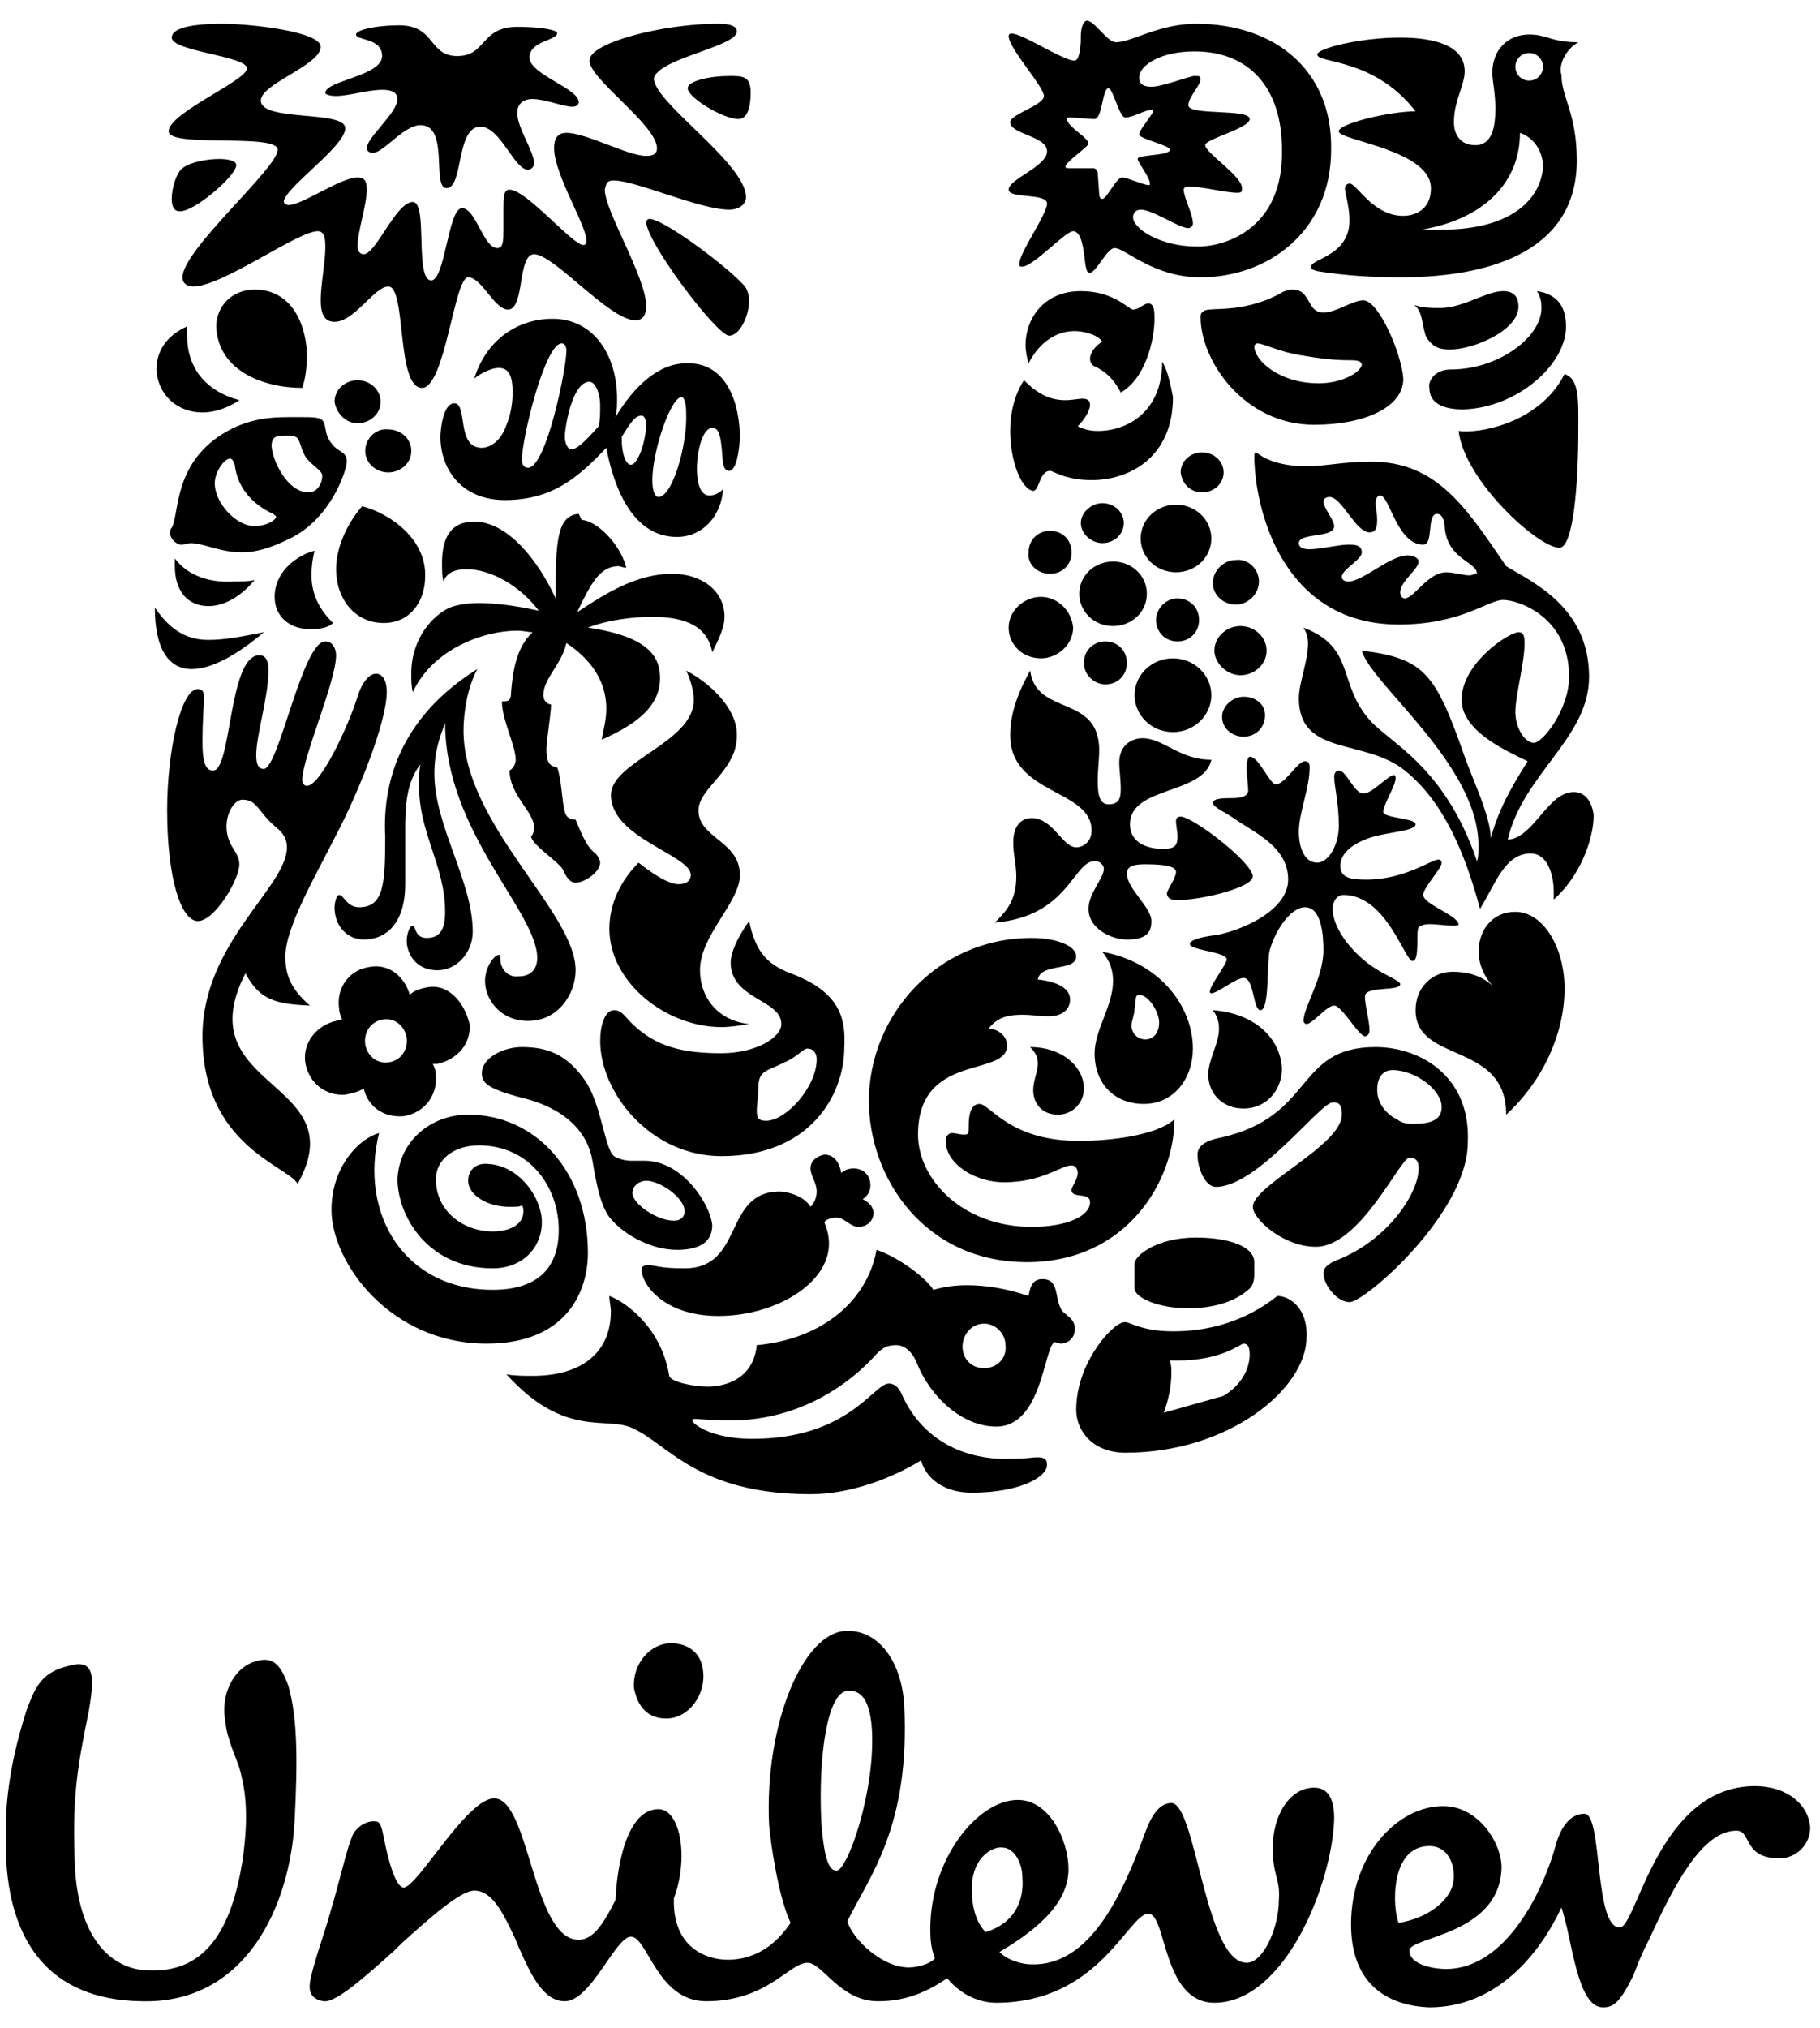
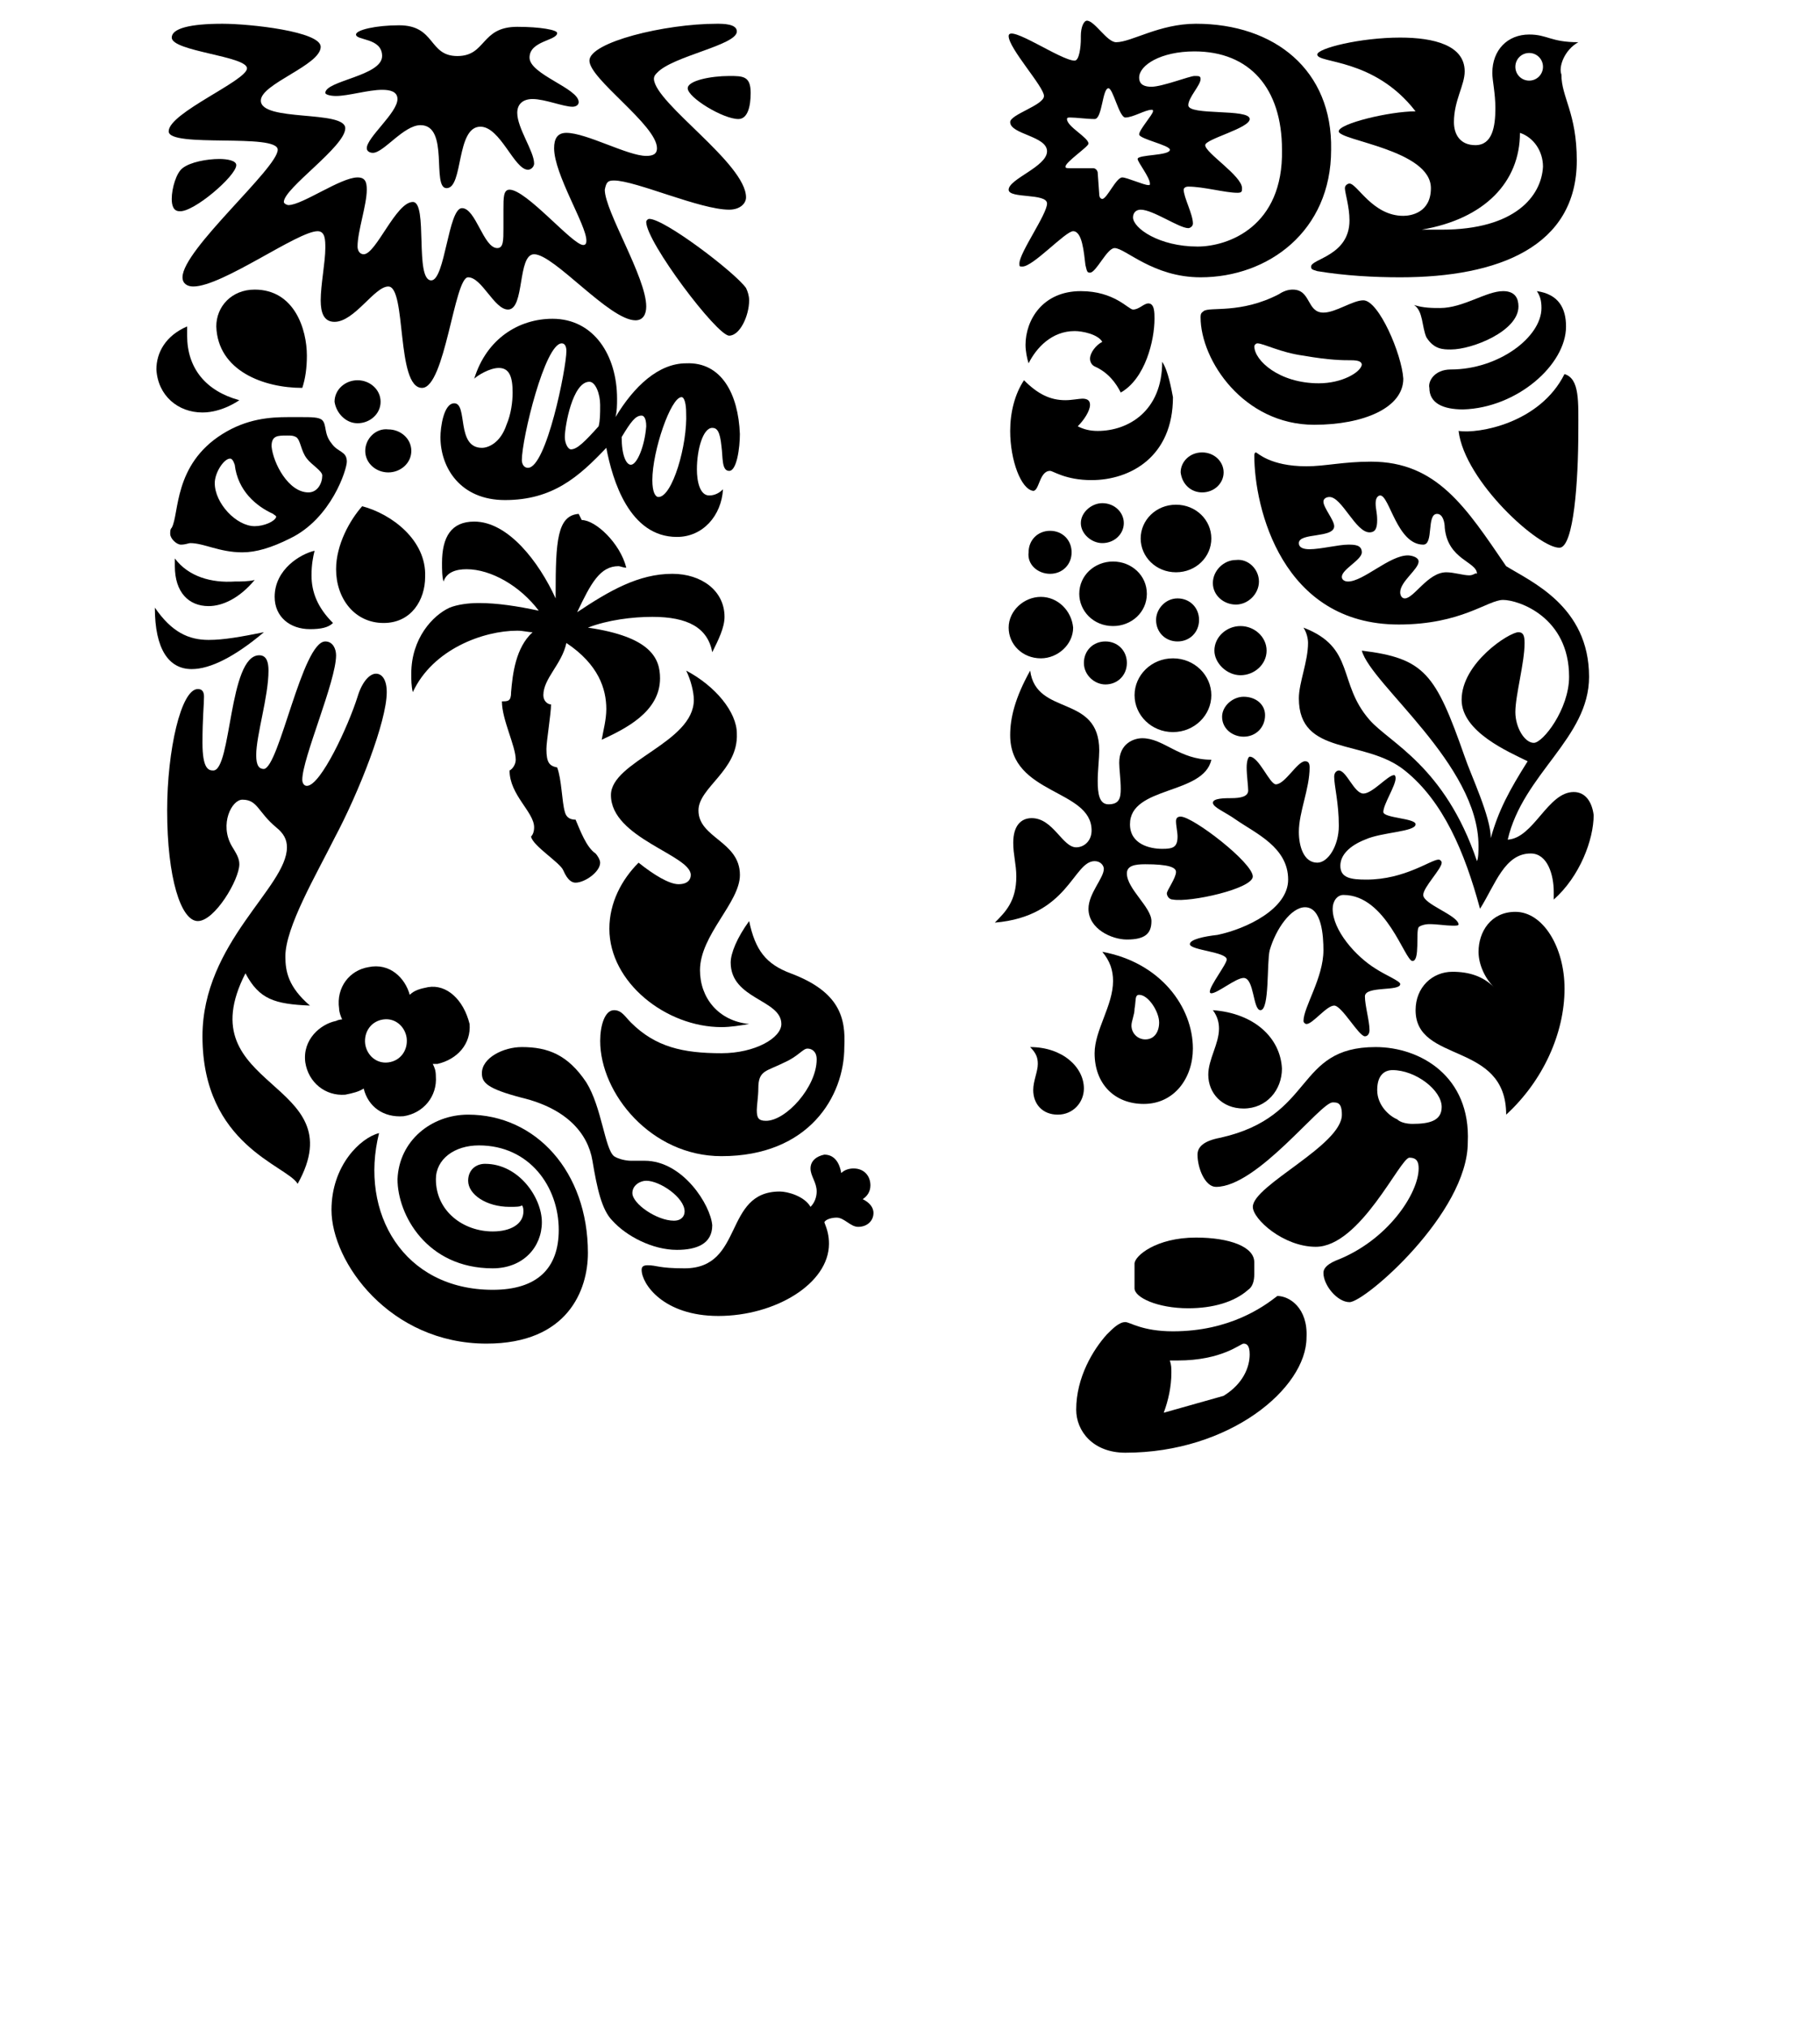
<svg xmlns="http://www.w3.org/2000/svg" width="44" height="49" viewBox="0 0 44 49" fill="none">
  <g clip-path="url(#clip0_175_23039)">
-     <path fill-rule="evenodd" clip-rule="evenodd" d="M42.426 43.154C43.206 43.154 43.725 43.6 43.763 44.157C43.763 44.565 43.428 44.899 43.02 44.899C42.129 44.899 42.352 44.231 41.981 44.231C41.164 44.231 40.496 45.493 39.865 46.867L39.753 47.089L39.605 47.423L39.493 47.72C39.159 48.389 39.011 48.5 38.751 48.5C38.12 48.5 38.008 46.829 37.749 46.087C37.229 47.201 36.19 48.5 34.556 48.5C33.591 48.463 32.663 47.98 32.663 46.495C32.663 44.825 33.776 43.637 34.89 43.637C35.744 43.637 36.301 44.528 36.301 45.122C36.264 46.755 34.074 46.792 34.074 47.126C34.074 47.461 34.63 47.572 34.964 47.572C36.375 47.572 37.303 45.753 37.637 44.491C37.712 44.268 37.897 43.822 38.306 43.822C38.751 43.822 38.528 46.57 39.159 46.57C39.568 46.57 40.087 43.154 42.426 43.154ZM20.449 39.405C21.192 39.368 21.786 40.073 21.86 41.187C22.009 44.157 21.006 45.344 20.486 46.421C20.598 46.829 21.303 47.535 21.971 47.535C22.231 47.535 22.528 47.423 22.602 47.312C22.528 47.126 22.491 46.941 22.491 46.607C22.491 44.899 23.642 43.488 24.607 43.488C25.387 43.488 25.832 44.491 25.832 45.159C25.832 45.938 25.164 46.57 24.162 47.163C24.347 47.349 24.681 47.461 24.941 47.461C26.352 47.498 27.131 45.79 27.688 44.268C27.8 43.971 27.985 43.563 28.319 43.563C28.913 43.563 29.136 47.423 30.139 47.423C30.547 47.423 30.918 46.57 30.918 45.901C30.955 45.382 30.77 45.344 30.77 44.639C30.77 43.86 31.178 43.191 31.772 43.191C32.143 43.191 32.255 43.526 32.255 43.934C32.217 45.493 31.067 48.389 29.359 48.389C28.097 48.389 28.208 46.236 27.763 46.236C27.28 46.236 26.575 48.389 24.087 48.389C23.679 48.389 23.234 48.203 22.899 47.795C22.305 48.203 21.786 48.352 21.229 48.352C20.301 48.352 19.892 47.423 19.521 47.423C19.076 47.423 18.556 48.352 17.071 48.352C15.883 48.352 15.661 46.792 15.252 46.792C14.881 46.792 14.287 48.352 13.656 48.352C13.136 48.352 12.839 47.72 12.542 47.052L12.468 46.867C12.171 46.236 11.911 45.679 11.466 45.679C11.132 45.679 10.426 46.31 9.721 46.941L9.535 47.126C8.83 47.758 8.125 48.389 7.828 48.352C7.568 48.314 7.456 48.166 7.493 47.906C7.531 47.572 7.865 46.644 7.976 46.236C8.199 45.493 8.384 44.676 8.496 44.416C8.57 44.157 8.867 43.971 9.09 44.008C9.201 44.008 9.238 44.194 9.275 44.379C9.387 44.973 9.572 45.604 9.758 45.604C10.092 45.604 11.28 43.451 11.948 43.451C12.802 43.451 12.876 46.867 13.99 46.867C14.361 46.867 14.621 46.421 14.881 45.901C14.918 45.01 15.178 43.711 15.92 43.711C16.44 43.711 16.663 44.862 16.292 45.864C16.255 47.052 17.071 47.349 17.591 47.349C17.962 47.349 18.593 47.238 19.113 46.458C18.816 45.827 18.63 44.528 18.593 44.082C18.482 41.669 19.41 39.442 20.449 39.405ZM6.157 40.147C6.603 39.999 6.788 40.221 6.974 40.741C7.196 41.521 7.196 42.56 7.122 44.008C7.011 46.013 5.971 48.426 3.41 48.352C1.183 48.314 0.217 46.904 0.143 44.788C0.106 43.785 0.18 42.783 0.626 41.372C0.886 40.63 1.071 40.37 1.777 40.221C2.333 40.11 2.259 40.667 2.148 41.335C1.851 42.783 1.739 43.488 1.814 45.159C1.925 46.904 2.742 47.609 3.633 47.609C5.006 47.646 5.6 46.57 5.86 44.973C6.046 43.711 5.897 43.117 5.786 42.709C5.712 42.486 5.489 42.003 5.452 41.632C5.303 40.816 5.749 40.259 6.157 40.147ZM24.236 44.639C24.013 44.602 23.493 44.862 23.493 45.642C23.493 46.273 23.716 46.57 23.828 46.681C24.57 46.458 24.756 45.864 24.718 45.382C24.718 44.973 24.496 44.639 24.236 44.639ZM34.556 44.602C33.591 44.602 33.665 46.124 33.814 46.458C34.519 46.347 35.002 45.938 35.113 45.567C35.224 45.196 35.076 44.602 34.556 44.602ZM20.486 40.853C20.004 40.89 19.781 42.412 19.855 44.008C19.93 45.047 20.078 45.196 20.227 45.196C20.486 45.196 21.155 43.303 21.081 41.818C21.043 41.15 20.858 40.816 20.486 40.853ZM16.217 39.702C16.663 39.702 16.96 39.962 16.997 40.37C17.071 40.927 16.663 41.521 16.106 41.521C15.623 41.521 15.401 41.187 15.326 40.778C15.289 40.184 15.735 39.702 16.217 39.702Z" fill="#1F36C7" style="fill:#1F36C7;fill:color(display-p3 0.122 0.212 0.78);fill-opacity:1;" />
-     <path fill-rule="evenodd" clip-rule="evenodd" d="M25.645 31.609C25.497 31.349 25.608 30.904 25.2 30.904C24.94 30.904 24.903 31.126 24.866 31.312C24.309 31.126 23.826 31.052 23.381 31.052C23.084 31.052 22.824 31.089 22.564 31.164C22.416 30.904 21.748 30.384 21.191 30.198C20.968 31.423 19.892 32.352 18.295 32.5C18.221 33.28 17.59 33.502 17.107 33.502C16.773 33.502 16.216 33.391 16.179 33.242C15.994 32.092 15.14 31.46 14.731 31.312C14.731 31.423 14.768 31.572 14.768 31.683C14.768 32.648 14.1 33.242 12.875 33.242C12.69 33.242 12.43 33.242 12.244 33.205C13.655 34.764 14.657 34.208 15.288 34.505C16.142 34.876 16.847 36.101 19.595 36.101C20.597 36.101 21.599 35.693 22.267 35.284C22.379 35.693 22.787 36.064 23.492 36.064C24.643 36.064 25.311 35.693 25.311 35.396C25.311 35.321 25.311 35.21 25.089 35.21C24.903 35.21 24.903 35.247 24.272 35.247C23.529 35.247 22.342 34.95 21.785 33.651C21.673 33.428 21.525 33.428 21.488 33.428C21.116 33.428 20.523 34.764 18.184 34.764C17.181 34.764 16.736 34.393 16.736 34.319C16.736 34.319 16.736 34.282 16.773 34.282C16.884 34.282 17.219 34.319 17.664 34.319C19.149 34.319 20.337 33.614 21.079 32.834C21.339 32.537 21.451 32.5 21.673 32.5C21.859 32.5 22.045 32.648 22.156 32.908C22.49 33.762 23.27 34.468 24.086 34.468C25.2 34.468 25.237 32.537 25.497 32.426C25.534 32.426 25.608 32.463 25.645 32.463C25.794 32.463 25.98 32.352 25.98 32.129C26.017 31.832 25.683 31.758 25.645 31.609ZM23.789 33.057C23.492 33.057 23.27 32.834 23.27 32.537C23.27 32.24 23.492 31.98 23.789 31.98C24.086 31.98 24.309 32.24 24.309 32.5C24.346 32.834 24.086 33.057 23.789 33.057Z" fill="#1F36C7" style="fill:#1F36C7;fill:color(display-p3 0.122 0.212 0.78);fill-opacity:1;" />
    <path fill-rule="evenodd" clip-rule="evenodd" d="M19.929 27.897C20.189 27.897 20.301 28.119 20.338 28.342C20.412 28.268 20.523 28.231 20.635 28.231C20.895 28.231 21.043 28.416 21.043 28.639C21.043 28.788 20.969 28.899 20.857 28.973C21.006 29.047 21.117 29.159 21.117 29.307C21.117 29.493 20.969 29.642 20.746 29.642C20.56 29.642 20.412 29.419 20.226 29.419C20.115 29.419 19.966 29.456 19.929 29.53C20.004 29.716 20.041 29.864 20.041 30.05C20.041 31.015 18.741 31.795 17.368 31.795C16.031 31.795 15.512 31.015 15.512 30.681C15.512 30.607 15.549 30.57 15.66 30.57C15.883 30.57 15.92 30.644 16.551 30.644C17.999 30.644 17.479 28.788 18.853 28.788C19.038 28.788 19.447 28.899 19.595 29.159C19.707 29.047 19.744 28.899 19.744 28.788C19.744 28.565 19.595 28.416 19.595 28.231C19.595 28.045 19.744 27.934 19.929 27.897Z" fill="#1F36C7" style="fill:#1F36C7;fill:color(display-p3 0.122 0.212 0.78);fill-opacity:1;" />
    <path fill-rule="evenodd" clip-rule="evenodd" d="M11.318 26.931C12.951 26.931 14.213 28.305 14.213 30.273C14.213 31.163 13.731 32.463 11.763 32.463C9.424 32.463 8.014 30.495 8.014 29.233C8.014 28.157 8.719 27.488 9.164 27.377C8.682 29.307 9.758 31.163 11.912 31.163C12.988 31.163 13.508 30.644 13.508 29.716C13.508 28.676 12.803 27.674 11.578 27.674C10.983 27.674 10.538 28.008 10.538 28.491C10.538 29.27 11.206 29.753 11.912 29.753C12.357 29.753 12.654 29.567 12.654 29.27C12.654 29.233 12.654 29.159 12.617 29.122C12.58 29.159 12.468 29.159 12.32 29.159C11.763 29.159 11.318 28.862 11.318 28.528C11.318 28.268 11.503 28.119 11.726 28.119C12.543 28.119 13.1 28.936 13.1 29.53C13.1 30.124 12.654 30.644 11.912 30.644C10.315 30.644 9.61 29.345 9.61 28.491C9.647 27.563 10.427 26.931 11.318 26.931Z" fill="#1F36C7" style="fill:#1F36C7;fill:color(display-p3 0.122 0.212 0.78);fill-opacity:1;" />
    <path fill-rule="evenodd" clip-rule="evenodd" d="M30.881 31.312C30.547 31.572 29.73 32.166 28.356 32.166C27.614 32.166 27.317 31.943 27.206 31.943C27.057 31.943 26.909 32.092 26.76 32.24C26.426 32.611 26.018 33.279 26.018 34.059C26.018 34.579 26.426 35.099 27.206 35.099C29.73 35.099 31.586 33.539 31.586 32.314C31.623 31.609 31.178 31.312 30.881 31.312ZM29.581 33.725L28.134 34.133C28.245 33.836 28.319 33.502 28.319 33.168C28.319 33.057 28.319 32.983 28.282 32.871H28.468C29.544 32.871 29.99 32.463 30.064 32.463C30.138 32.463 30.212 32.5 30.212 32.723C30.212 33.02 30.064 33.428 29.581 33.725Z" fill="#1F36C7" style="fill:#1F36C7;fill:color(display-p3 0.122 0.212 0.78);fill-opacity:1;" />
    <path fill-rule="evenodd" clip-rule="evenodd" d="M28.727 31.609C29.321 31.609 29.841 31.46 30.175 31.163C30.286 31.089 30.323 30.941 30.323 30.792V30.495C30.323 30.124 29.729 29.901 28.913 29.901C27.948 29.901 27.428 30.347 27.428 30.532V31.126C27.428 31.349 27.985 31.609 28.727 31.609Z" fill="#1F36C7" style="fill:#1F36C7;fill:color(display-p3 0.122 0.212 0.78);fill-opacity:1;" />
    <path fill-rule="evenodd" clip-rule="evenodd" d="M33.257 25.298C31.29 25.298 31.81 26.969 29.508 27.488C29.1 27.563 28.951 27.711 28.951 27.897C28.951 28.231 29.137 28.676 29.397 28.676C30.399 28.676 31.921 26.635 32.218 26.635C32.329 26.635 32.441 26.635 32.441 26.932C32.441 27.674 30.288 28.639 30.288 29.159C30.288 29.456 31.03 30.124 31.81 30.124C32.886 30.124 33.851 27.971 34.074 27.971C34.26 27.971 34.297 28.082 34.297 28.231C34.297 28.825 33.554 29.976 32.292 30.458C32.032 30.57 31.995 30.681 31.995 30.755C31.995 31.052 32.329 31.461 32.626 31.461C32.998 31.461 35.485 29.307 35.485 27.6C35.559 26.003 34.334 25.298 33.257 25.298ZM34.148 27.154C34 27.154 33.851 27.117 33.777 27.043C33.592 26.969 33.295 26.709 33.295 26.338C33.295 25.966 33.48 25.855 33.666 25.855C34.223 25.855 34.854 26.338 34.854 26.746C34.854 27.08 34.557 27.154 34.148 27.154Z" fill="#1F36C7" style="fill:#1F36C7;fill:color(display-p3 0.122 0.212 0.78);fill-opacity:1;" />
    <path fill-rule="evenodd" clip-rule="evenodd" d="M15.585 28.045H15.251C15.14 28.045 14.954 28.008 14.843 27.934C14.62 27.748 14.546 26.746 14.175 26.152C13.729 25.484 13.247 25.298 12.616 25.298C12.17 25.298 11.65 25.558 11.65 25.929C11.65 26.152 11.762 26.3 12.616 26.523C13.692 26.783 14.212 27.377 14.323 28.045C14.435 28.713 14.546 29.233 14.806 29.493C15.14 29.864 15.771 30.198 16.365 30.198C16.848 30.198 17.219 30.05 17.219 29.604C17.182 29.122 16.514 28.045 15.585 28.045ZM16.291 29.493C15.882 29.493 15.288 29.085 15.288 28.825C15.288 28.639 15.474 28.528 15.623 28.528C15.957 28.528 16.551 28.936 16.551 29.27C16.551 29.382 16.476 29.493 16.291 29.493Z" fill="#1F36C7" style="fill:#1F36C7;fill:color(display-p3 0.122 0.212 0.78);fill-opacity:1;" />
-     <path fill-rule="evenodd" clip-rule="evenodd" d="M23.679 26.672C23.419 26.672 23.419 27.08 23.419 27.229C23.419 27.377 23.419 27.414 23.308 27.414C23.196 27.414 23.122 27.377 23.011 27.377C22.936 27.377 22.862 27.451 22.862 27.563C22.862 28.119 23.567 28.565 24.273 28.565C25.201 28.565 25.646 28.157 25.906 28.157C26.017 28.157 26.055 28.268 26.055 28.342C26.055 28.491 25.906 28.676 25.906 28.75C25.906 28.973 26.352 28.788 26.352 29.047C26.352 29.382 25.795 29.642 24.941 29.642C23.27 29.642 22.194 28.491 22.194 27.414C22.194 25.41 24.347 26.041 24.347 25.261C24.347 25.001 24.087 24.853 23.901 24.853C24.124 24.556 24.421 24.518 24.718 24.518C24.941 24.518 25.164 24.556 25.349 24.556C25.609 24.556 25.869 24.444 25.869 24.147C25.869 23.962 25.721 23.739 25.089 23.665C25.164 23.256 26.017 23.479 26.017 23.108C26.017 22.848 25.535 22.662 24.941 22.662C22.639 22.662 21.006 24.556 21.006 26.597C21.006 28.453 22.342 30.495 24.829 30.495C27.242 30.495 28.393 28.528 28.393 27.043C27.948 27.451 26.76 27.563 26.166 27.563C24.421 27.6 23.939 26.672 23.679 26.672Z" fill="#1F36C7" style="fill:#1F36C7;fill:color(display-p3 0.122 0.212 0.78);fill-opacity:1;" />
    <path fill-rule="evenodd" clip-rule="evenodd" d="M25.573 26.931C25.944 26.931 26.204 26.634 26.204 26.3C26.204 25.781 25.684 25.298 24.904 25.298C25.053 25.447 25.09 25.558 25.09 25.706C25.09 25.892 24.979 26.115 24.979 26.337C24.979 26.672 25.201 26.931 25.573 26.931ZM29.322 24.407C29.433 24.556 29.47 24.704 29.47 24.853C29.47 25.224 29.211 25.595 29.211 25.966C29.211 26.412 29.545 26.783 30.064 26.783C30.621 26.783 30.992 26.337 30.992 25.818C30.955 25.075 30.324 24.481 29.322 24.407ZM26.649 22.997C26.835 23.219 26.909 23.442 26.909 23.702C26.909 24.296 26.463 24.89 26.463 25.447C26.463 26.189 26.946 26.672 27.651 26.672C28.394 26.672 28.839 26.041 28.839 25.335C28.839 24.333 28.06 23.256 26.649 22.997ZM27.689 25.113C27.503 25.113 27.354 24.964 27.354 24.778C27.354 24.667 27.429 24.518 27.429 24.37C27.466 24.184 27.429 24.036 27.54 24.036C27.763 24.036 28.023 24.444 28.023 24.704C28.023 24.927 27.911 25.113 27.689 25.113Z" fill="#1F36C7" style="fill:#1F36C7;fill:color(display-p3 0.122 0.212 0.78);fill-opacity:1;" />
    <path fill-rule="evenodd" clip-rule="evenodd" d="M19.113 23.516C18.519 23.294 18.259 22.959 18.111 22.254C17.814 22.662 17.665 23.034 17.665 23.256C17.665 24.147 18.89 24.147 18.89 24.741C18.89 25.075 18.259 25.447 17.442 25.447C16.514 25.447 15.846 25.298 15.252 24.704C15.104 24.556 15.03 24.407 14.844 24.407C14.621 24.407 14.51 24.779 14.51 25.15C14.51 26.412 15.735 27.934 17.442 27.934C19.558 27.934 20.412 26.486 20.412 25.298C20.449 24.593 20.301 23.962 19.113 23.516ZM18.519 27.08C18.333 27.08 18.296 27.006 18.296 26.82C18.296 26.709 18.333 26.486 18.333 26.3C18.333 25.855 18.519 25.892 18.965 25.669C19.299 25.521 19.41 25.335 19.521 25.335C19.633 25.335 19.744 25.41 19.744 25.595C19.744 26.263 19.002 27.08 18.519 27.08Z" fill="#1F36C7" style="fill:#1F36C7;fill:color(display-p3 0.122 0.212 0.78);fill-opacity:1;" />
    <path fill-rule="evenodd" clip-rule="evenodd" d="M16.403 21.363C16.18 21.363 15.809 21.14 15.438 20.843C15.029 21.252 14.732 21.809 14.732 22.44C14.732 23.739 16.106 24.816 17.442 24.816C17.665 24.816 17.888 24.778 18.111 24.741C17.368 24.667 16.923 24.11 16.923 23.442C16.923 22.588 17.888 21.809 17.888 21.14C17.888 20.324 16.886 20.249 16.886 19.581C16.886 19.024 17.851 18.616 17.814 17.725C17.814 17.205 17.294 16.574 16.589 16.203C16.7 16.426 16.774 16.723 16.774 16.908C16.774 17.948 14.77 18.393 14.77 19.21C14.77 20.249 16.7 20.658 16.7 21.14C16.7 21.252 16.626 21.363 16.403 21.363Z" fill="#1F36C7" style="fill:#1F36C7;fill:color(display-p3 0.122 0.212 0.78);fill-opacity:1;" />
    <path fill-rule="evenodd" clip-rule="evenodd" d="M36.636 22.031C37.304 22.031 37.824 22.885 37.824 23.887C37.824 24.964 37.304 26.115 36.413 26.931C36.413 25.15 34.223 25.706 34.223 24.407C34.223 23.85 34.631 23.479 35.114 23.479C35.522 23.479 35.856 23.59 36.116 23.85C35.893 23.628 35.745 23.294 35.745 22.997C35.745 22.514 36.042 22.031 36.636 22.031Z" fill="#1F36C7" style="fill:#1F36C7;fill:color(display-p3 0.122 0.212 0.78);fill-opacity:1;" />
    <path fill-rule="evenodd" clip-rule="evenodd" d="M10.351 23.85C10.165 23.887 10.017 23.924 9.906 24.036C9.794 23.628 9.423 23.256 8.903 23.368C8.458 23.442 8.124 23.85 8.198 24.37C8.198 24.444 8.235 24.556 8.272 24.63C8.272 24.63 8.198 24.63 8.124 24.667C7.752 24.741 7.307 25.113 7.381 25.669C7.455 26.152 7.864 26.486 8.346 26.449C8.532 26.412 8.681 26.375 8.792 26.3C8.903 26.746 9.274 27.006 9.757 26.969C10.24 26.894 10.574 26.486 10.537 26.003C10.537 25.855 10.5 25.781 10.462 25.706H10.574C11.056 25.595 11.39 25.224 11.353 24.741C11.205 24.147 10.796 23.776 10.351 23.85ZM9.386 25.669C9.089 25.706 8.866 25.484 8.829 25.224C8.792 24.927 8.978 24.667 9.274 24.63C9.571 24.593 9.794 24.816 9.831 25.075C9.868 25.372 9.683 25.632 9.386 25.669Z" fill="#1F36C7" style="fill:#1F36C7;fill:color(display-p3 0.122 0.212 0.78);fill-opacity:1;" />
    <path fill-rule="evenodd" clip-rule="evenodd" d="M34.408 21.623C34.408 21.437 34.854 20.992 34.854 20.843C34.854 20.806 34.817 20.769 34.779 20.769C34.594 20.769 33.963 21.252 33.035 21.252C32.663 21.252 32.404 21.215 32.404 20.918C32.404 20.658 32.626 20.435 32.998 20.287C33.406 20.101 34.223 20.101 34.223 19.915C34.223 19.767 33.443 19.767 33.443 19.618C33.443 19.433 33.74 18.987 33.74 18.802C33.74 18.802 33.74 18.727 33.703 18.727C33.554 18.727 33.183 19.173 32.961 19.173C32.738 19.173 32.552 18.616 32.367 18.616C32.329 18.616 32.255 18.653 32.255 18.765C32.255 18.987 32.367 19.395 32.367 19.952C32.367 20.435 32.107 20.843 31.847 20.843C31.513 20.843 31.401 20.435 31.401 20.101C31.401 19.618 31.661 19.061 31.661 18.542C31.661 18.43 31.624 18.393 31.55 18.393C31.364 18.393 31.067 18.95 30.845 18.95C30.696 18.95 30.436 18.282 30.213 18.282C30.176 18.282 30.139 18.393 30.139 18.542C30.139 18.727 30.176 18.987 30.176 19.099C30.176 19.247 29.991 19.284 29.768 19.284C29.619 19.284 29.323 19.284 29.323 19.395C29.323 19.507 29.619 19.618 29.879 19.804C30.362 20.138 31.142 20.472 31.142 21.252C31.142 21.957 30.139 22.44 29.434 22.588C29.1 22.625 28.766 22.7 28.766 22.811C28.766 22.959 29.657 22.997 29.657 23.182C29.657 23.294 29.248 23.813 29.248 23.962C29.248 23.999 29.285 23.999 29.285 23.999C29.434 23.999 29.879 23.628 30.065 23.628C30.325 23.628 30.288 24.407 30.473 24.407C30.696 24.407 30.622 23.256 30.696 22.959C30.845 22.44 31.216 21.92 31.55 21.92C31.958 21.92 31.995 22.625 31.995 22.959C31.995 23.628 31.513 24.333 31.513 24.667C31.513 24.704 31.55 24.741 31.587 24.741C31.735 24.741 32.07 24.296 32.255 24.296C32.441 24.296 32.849 25.038 32.998 25.038C33.072 25.038 33.109 24.964 33.109 24.89C33.109 24.667 32.998 24.296 32.998 24.073C32.998 23.813 33.852 23.962 33.852 23.776C33.852 23.702 33.48 23.553 33.258 23.405C32.775 23.108 32.218 22.477 32.218 21.957C32.218 21.771 32.329 21.623 32.478 21.623C33.517 21.623 33.963 23.219 34.148 23.219C34.334 23.219 34.223 22.514 34.297 22.402C34.334 22.365 34.445 22.328 34.557 22.328C34.742 22.328 34.965 22.365 35.114 22.365C35.225 22.365 35.262 22.365 35.262 22.328C35.225 22.105 34.408 21.846 34.408 21.623Z" fill="#1F36C7" style="fill:#1F36C7;fill:color(display-p3 0.122 0.212 0.78);fill-opacity:1;" />
    <path fill-rule="evenodd" clip-rule="evenodd" d="M30.287 21.177C30.287 20.843 28.84 19.73 28.543 19.73C28.468 19.73 28.431 19.767 28.431 19.841C28.431 19.952 28.468 20.101 28.468 20.212C28.468 20.472 28.357 20.509 28.097 20.509C27.8 20.509 27.318 20.398 27.318 19.915C27.318 18.987 29.099 19.21 29.285 18.356C28.506 18.356 28.134 17.836 27.615 17.836C27.429 17.836 27.058 17.948 27.058 18.43C27.058 18.579 27.095 18.839 27.095 19.061C27.095 19.284 27.058 19.433 26.798 19.433C26.575 19.433 26.538 19.173 26.538 18.876C26.538 18.616 26.575 18.319 26.575 18.133C26.575 16.76 25.053 17.317 24.905 16.203C24.533 16.871 24.422 17.354 24.422 17.762C24.422 19.21 26.39 19.061 26.39 20.064C26.39 20.324 26.204 20.472 26.018 20.472C25.684 20.472 25.462 19.767 24.942 19.767C24.682 19.767 24.496 19.952 24.496 20.361C24.496 20.658 24.57 20.881 24.57 21.177C24.57 21.771 24.311 22.031 24.051 22.291C25.833 22.143 25.944 20.806 26.464 20.806C26.612 20.806 26.686 20.918 26.686 20.992C26.686 21.215 26.315 21.586 26.315 21.957C26.315 22.44 26.872 22.7 27.243 22.7C27.689 22.7 27.837 22.551 27.837 22.254C27.837 21.92 27.243 21.474 27.243 21.103C27.243 20.918 27.429 20.881 27.689 20.881C28.246 20.881 28.431 20.955 28.431 21.066C28.431 21.215 28.209 21.512 28.209 21.586C28.209 21.623 28.246 21.734 28.357 21.734C28.765 21.809 30.287 21.474 30.287 21.177Z" fill="#1F36C7" style="fill:#1F36C7;fill:color(display-p3 0.122 0.212 0.78);fill-opacity:1;" />
-     <path fill-rule="evenodd" clip-rule="evenodd" d="M11.54 16.166C11.28 16.648 11.206 17.279 11.206 17.651C11.206 19.915 13.916 22.031 13.916 23.442C13.916 23.999 13.508 24.667 12.765 24.667C12.097 24.667 11.726 24.147 11.726 23.702C11.726 23.368 11.949 23.071 12.06 23.071C12.097 23.071 12.097 23.108 12.097 23.182C12.097 23.368 12.246 23.628 12.543 23.59C12.84 23.59 12.988 23.405 12.988 23.145C12.988 22.031 10.761 20.101 10.761 17.465C10.649 17.762 10.501 18.133 10.501 18.69C10.501 19.952 11.429 21.289 11.429 22.514C11.429 22.997 11.058 23.442 10.575 23.442C10.018 23.442 9.833 22.997 9.833 22.737C9.833 22.551 9.907 22.365 9.981 22.365C10.055 22.365 10.018 22.662 10.315 22.662C10.649 22.662 10.761 22.44 10.761 22.031C10.761 20.918 10.13 20.138 10.13 18.987C10.13 18.802 10.13 18.616 10.167 18.468C9.833 18.876 9.796 19.47 9.796 19.989V21.363C9.796 22.291 9.35 22.7 8.793 22.7C8.422 22.7 8.088 22.402 8.088 21.92C8.088 21.846 8.125 21.623 8.199 21.623C8.311 21.623 8.385 21.92 8.682 21.92C9.276 21.92 9.313 21.363 9.313 20.212C9.239 18.802 9.758 17.279 11.54 16.166Z" fill="#1F36C7" style="fill:#1F36C7;fill:color(display-p3 0.122 0.212 0.78);fill-opacity:1;" />
    <path fill-rule="evenodd" clip-rule="evenodd" d="M7.865 15.498C8.05 15.498 8.125 15.683 8.125 15.832C8.125 16.463 7.308 18.319 7.308 18.839C7.308 18.913 7.345 18.987 7.419 18.987C7.753 18.987 8.422 17.539 8.644 16.834C8.756 16.463 8.941 16.277 9.09 16.277C9.238 16.277 9.35 16.426 9.35 16.723C9.35 17.428 8.681 19.136 8.087 20.249C7.642 21.14 6.899 22.403 6.899 23.108C6.899 23.479 6.974 23.85 7.493 24.296C6.64 24.259 6.268 24.147 5.934 23.516C4.486 26.338 8.607 26.078 7.196 28.602C6.937 28.157 4.895 27.674 4.895 25.038C4.895 22.774 6.937 21.437 6.937 20.472C6.937 20.287 6.862 20.138 6.677 19.99C6.231 19.618 6.231 19.321 5.86 19.321C5.6 19.321 5.303 19.915 5.6 20.435C5.712 20.621 5.786 20.732 5.786 20.881C5.786 21.252 5.192 22.254 4.783 22.254C4.375 22.254 4.041 21.215 4.041 19.581C4.041 18.133 4.375 16.648 4.783 16.648C4.895 16.648 4.932 16.723 4.932 16.834C4.932 17.02 4.895 17.354 4.895 17.948C4.895 18.579 5.043 18.616 5.155 18.616C5.6 18.616 5.526 15.832 6.268 15.832C6.454 15.832 6.491 16.017 6.491 16.203C6.491 16.834 6.194 17.762 6.194 18.245C6.194 18.505 6.268 18.579 6.38 18.579C6.751 18.542 7.308 15.498 7.865 15.498Z" fill="#1F36C7" style="fill:#1F36C7;fill:color(display-p3 0.122 0.212 0.78);fill-opacity:1;" />
    <path fill-rule="evenodd" clip-rule="evenodd" d="M38.046 19.136C37.415 19.136 37.081 20.249 36.45 20.287C36.821 18.69 38.417 17.836 38.417 16.352C38.417 14.644 37.006 14.05 36.412 13.679C35.447 12.268 34.742 11.154 33.146 11.154C32.477 11.154 32.032 11.266 31.586 11.266C30.695 11.266 30.398 10.931 30.361 10.931C30.361 10.931 30.324 10.931 30.324 11.006C30.324 12.268 30.992 15.089 33.814 15.089C35.336 15.089 35.967 14.495 36.338 14.495C36.709 14.495 37.934 14.904 37.934 16.352C37.934 17.131 37.303 17.948 37.081 17.948C36.858 17.948 36.635 17.576 36.635 17.205C36.635 16.797 36.858 16.017 36.858 15.535C36.858 15.349 36.821 15.275 36.709 15.275C36.487 15.275 35.336 16.017 35.336 16.908C35.336 17.688 36.487 18.171 36.932 18.393C36.487 19.099 36.227 19.581 36.041 20.249C36.041 19.73 35.559 18.727 35.41 18.282C34.705 16.277 34.445 15.906 32.923 15.72C33.146 16.537 35.744 18.468 35.744 20.435C35.744 20.546 35.744 20.732 35.707 20.806C34.928 18.505 33.591 17.948 33.108 17.391C32.329 16.5 32.774 15.646 31.512 15.164C31.586 15.275 31.623 15.423 31.623 15.535C31.623 15.98 31.401 16.5 31.401 16.871C31.401 18.282 32.997 17.836 33.962 18.616C34.89 19.358 35.41 20.584 35.781 21.957C36.153 21.363 36.375 20.621 37.006 20.621C37.415 20.621 37.563 21.14 37.563 21.549V21.734C38.194 21.177 38.528 20.287 38.528 19.692C38.491 19.396 38.343 19.136 38.046 19.136ZM35.521 13.901C35.373 13.901 35.15 13.827 34.965 13.827C34.519 13.827 34.185 14.458 33.962 14.458C33.888 14.458 33.851 14.384 33.851 14.31C33.851 14.05 34.296 13.753 34.296 13.567C34.296 13.456 34.111 13.419 34.036 13.419C33.591 13.419 32.96 14.05 32.589 14.05C32.514 14.05 32.44 14.013 32.44 13.938C32.44 13.753 32.923 13.53 32.923 13.345C32.923 13.159 32.737 13.159 32.589 13.159C32.366 13.159 31.921 13.27 31.661 13.27C31.512 13.27 31.401 13.233 31.401 13.122C31.401 12.862 32.255 13.01 32.255 12.713C32.255 12.565 31.995 12.268 31.995 12.12C31.995 12.045 32.069 12.008 32.143 12.008C32.44 12.008 32.774 12.862 33.108 12.862C33.257 12.862 33.294 12.751 33.294 12.565C33.294 12.379 33.257 12.305 33.257 12.157C33.257 12.008 33.331 11.971 33.368 11.971C33.591 11.971 33.777 13.159 34.408 13.159C34.668 13.159 34.482 12.416 34.742 12.416C34.89 12.416 34.928 12.639 34.928 12.751C35.002 13.53 35.707 13.567 35.707 13.864C35.67 13.827 35.633 13.901 35.521 13.901Z" fill="#1F36C7" style="fill:#1F36C7;fill:color(display-p3 0.122 0.212 0.78);fill-opacity:1;" />
    <path fill-rule="evenodd" clip-rule="evenodd" d="M26.649 12.157C26.946 12.157 27.169 12.379 27.169 12.639C27.169 12.899 26.946 13.122 26.649 13.122C26.389 13.122 26.13 12.899 26.13 12.639C26.13 12.379 26.389 12.157 26.649 12.157ZM30.065 16.834C29.805 16.834 29.545 17.057 29.545 17.317C29.545 17.614 29.805 17.799 30.065 17.799C30.362 17.799 30.584 17.576 30.584 17.279C30.584 17.02 30.362 16.834 30.065 16.834ZM28.357 15.906C27.837 15.906 27.429 16.314 27.429 16.797C27.429 17.279 27.837 17.688 28.357 17.688C28.877 17.688 29.285 17.279 29.285 16.797C29.285 16.314 28.877 15.906 28.357 15.906ZM26.724 15.498C26.427 15.498 26.204 15.72 26.204 16.017C26.204 16.314 26.464 16.537 26.724 16.537C27.02 16.537 27.243 16.314 27.243 16.017C27.243 15.72 27.02 15.498 26.724 15.498ZM29.99 16.314C30.324 16.314 30.621 16.055 30.621 15.72C30.621 15.386 30.324 15.126 29.99 15.126C29.656 15.126 29.359 15.386 29.359 15.72C29.359 16.017 29.656 16.314 29.99 16.314ZM25.164 14.421C24.756 14.421 24.385 14.755 24.385 15.164C24.385 15.572 24.719 15.906 25.164 15.906C25.573 15.906 25.944 15.572 25.944 15.164C25.907 14.755 25.573 14.421 25.164 14.421ZM27.949 14.978C27.949 15.275 28.171 15.498 28.468 15.498C28.765 15.498 28.988 15.275 28.988 14.978C28.988 14.681 28.765 14.458 28.468 14.458C28.171 14.458 27.949 14.718 27.949 14.978ZM26.909 15.126C27.355 15.126 27.726 14.792 27.726 14.347C27.726 13.901 27.355 13.567 26.909 13.567C26.464 13.567 26.092 13.901 26.092 14.347C26.092 14.755 26.427 15.126 26.909 15.126ZM29.879 14.607C30.176 14.607 30.436 14.347 30.436 14.05C30.436 13.753 30.176 13.493 29.879 13.53C29.582 13.53 29.322 13.79 29.322 14.087C29.322 14.384 29.582 14.607 29.879 14.607ZM25.387 13.864C25.684 13.864 25.907 13.642 25.907 13.345C25.907 13.047 25.684 12.825 25.387 12.825C25.09 12.825 24.867 13.047 24.867 13.345C24.83 13.642 25.09 13.864 25.387 13.864ZM28.431 13.827C28.914 13.827 29.285 13.456 29.285 13.01C29.285 12.565 28.914 12.194 28.431 12.194C27.949 12.194 27.577 12.565 27.577 13.01C27.577 13.456 27.949 13.827 28.431 13.827ZM29.062 11.897C29.359 11.897 29.582 11.674 29.582 11.414C29.582 11.154 29.359 10.931 29.062 10.931C28.765 10.931 28.543 11.154 28.543 11.414C28.58 11.711 28.802 11.897 29.062 11.897Z" fill="#1F36C7" style="fill:#1F36C7;fill:color(display-p3 0.122 0.212 0.78);fill-opacity:1;" />
    <path fill-rule="evenodd" clip-rule="evenodd" d="M14.064 12.565C14.398 12.565 14.992 13.122 15.141 13.716C15.066 13.716 14.992 13.679 14.955 13.679C14.509 13.679 14.287 14.087 13.953 14.792C14.732 14.273 15.438 13.864 16.254 13.864C16.96 13.864 17.516 14.273 17.516 14.904C17.516 15.164 17.368 15.46 17.22 15.758C17.108 15.164 16.625 14.904 15.772 14.904C15.289 14.904 14.695 14.978 14.213 15.164C15.735 15.386 15.957 15.906 15.957 16.389C15.957 17.205 15.104 17.614 14.547 17.873C14.584 17.651 14.658 17.391 14.658 17.131C14.658 16.648 14.472 16.055 13.693 15.535C13.581 16.055 13.136 16.389 13.136 16.797C13.136 16.945 13.247 17.02 13.322 17.02C13.322 17.242 13.21 17.911 13.21 18.096C13.21 18.43 13.284 18.505 13.47 18.542C13.581 18.839 13.581 19.358 13.656 19.618C13.693 19.767 13.804 19.804 13.915 19.804C14.027 20.064 14.175 20.472 14.398 20.621C14.435 20.658 14.509 20.769 14.509 20.843C14.509 21.066 14.138 21.326 13.915 21.326C13.841 21.326 13.73 21.289 13.618 21.029C13.544 20.843 12.876 20.435 12.839 20.212C12.876 20.175 12.913 20.101 12.913 19.989C12.913 19.618 12.319 19.21 12.319 18.616C12.393 18.579 12.468 18.468 12.468 18.356C12.468 18.022 12.134 17.391 12.134 16.945C12.282 16.945 12.356 16.945 12.356 16.723C12.393 16.277 12.468 15.646 12.876 15.275C12.765 15.275 12.653 15.238 12.505 15.238C11.688 15.238 10.463 15.683 9.98 16.723C9.943 16.574 9.943 16.426 9.943 16.277C9.943 15.423 10.463 14.867 10.871 14.681C11.057 14.607 11.317 14.57 11.577 14.57C12.022 14.57 12.505 14.644 13.025 14.755C12.579 14.161 11.874 13.753 11.28 13.753C11.02 13.753 10.797 13.827 10.723 14.05C10.686 13.938 10.686 13.753 10.686 13.604C10.686 12.973 10.909 12.602 11.465 12.602C12.282 12.602 13.025 13.567 13.433 14.458V14.347C13.433 13.085 13.47 12.454 13.99 12.416L14.064 12.565Z" fill="#1F36C7" style="fill:#1F36C7;fill:color(display-p3 0.122 0.212 0.78);fill-opacity:1;" />
    <path fill-rule="evenodd" clip-rule="evenodd" d="M3.744 14.681C3.744 15.683 4.078 16.166 4.635 16.166C5.081 16.166 5.675 15.869 6.38 15.275C5.823 15.386 5.415 15.461 5.043 15.461C4.561 15.461 4.152 15.275 3.744 14.681ZM7.605 13.307C7.271 13.382 6.64 13.753 6.64 14.421C6.64 14.904 7.011 15.201 7.494 15.201C7.753 15.201 7.939 15.164 8.05 15.052C7.679 14.681 7.531 14.31 7.531 13.901C7.531 13.642 7.568 13.456 7.605 13.307ZM8.756 12.231C8.459 12.565 8.125 13.159 8.125 13.753C8.125 14.458 8.57 15.052 9.275 15.052C9.944 15.052 10.278 14.495 10.278 13.938C10.315 13.048 9.461 12.416 8.756 12.231ZM4.227 13.493V13.679C4.227 14.31 4.561 14.644 5.043 14.644C5.378 14.644 5.786 14.458 6.157 14.013C6.009 14.05 5.823 14.05 5.675 14.05C5.118 14.087 4.561 13.938 4.227 13.493ZM6.974 10.078C6.528 10.078 5.972 10.115 5.378 10.486C4.19 11.229 4.338 12.416 4.152 12.751C4.115 12.788 4.115 12.825 4.115 12.899C4.115 13.01 4.264 13.159 4.375 13.159C4.487 13.159 4.561 13.122 4.598 13.122C4.932 13.122 5.303 13.345 5.86 13.345C6.194 13.345 6.565 13.233 7.011 13.01C8.013 12.528 8.385 11.34 8.385 11.154C8.385 10.894 8.162 10.932 8.013 10.709C7.828 10.486 7.902 10.263 7.791 10.152C7.716 10.078 7.531 10.078 7.271 10.078H6.974ZM6.157 12.713C5.712 12.713 5.192 12.157 5.192 11.674C5.192 11.414 5.415 11.08 5.563 11.08C5.6 11.08 5.637 11.117 5.675 11.229C5.749 11.86 6.194 12.231 6.603 12.416C6.64 12.454 6.677 12.454 6.677 12.491C6.64 12.602 6.38 12.713 6.157 12.713ZM7.791 11.488C7.791 11.674 7.679 11.897 7.456 11.897C6.974 11.897 6.603 11.191 6.565 10.783C6.565 10.523 6.714 10.523 6.937 10.523C7.048 10.523 7.085 10.523 7.159 10.56C7.271 10.635 7.271 10.894 7.419 11.08C7.531 11.229 7.791 11.377 7.791 11.488ZM8.83 10.894C8.83 11.191 9.09 11.414 9.387 11.414C9.684 11.414 9.944 11.191 9.944 10.894C9.944 10.597 9.684 10.375 9.387 10.375C9.09 10.338 8.83 10.597 8.83 10.894ZM8.644 10.226C8.941 10.226 9.201 10.004 9.201 9.707C9.201 9.41 8.941 9.187 8.644 9.187C8.347 9.187 8.088 9.41 8.088 9.707C8.125 9.966 8.347 10.226 8.644 10.226ZM4.895 9.966C5.378 9.966 5.786 9.669 5.786 9.669C4.969 9.447 4.524 8.89 4.524 8.11V7.887C4.004 8.11 3.781 8.519 3.781 8.927C3.818 9.558 4.301 9.966 4.895 9.966ZM7.308 9.372C7.382 9.15 7.419 8.89 7.419 8.593C7.419 7.962 7.122 6.997 6.157 6.997C5.6 6.997 5.229 7.405 5.229 7.887C5.266 8.964 6.38 9.372 7.308 9.372Z" fill="#1F36C7" style="fill:#1F36C7;fill:color(display-p3 0.122 0.212 0.78);fill-opacity:1;" />
    <path fill-rule="evenodd" clip-rule="evenodd" d="M37.823 9.038C37.229 10.226 35.744 10.486 35.262 10.412C35.41 11.637 37.229 13.27 37.712 13.233C38.046 13.196 38.157 11.637 38.157 10.412C38.157 9.707 38.194 9.15 37.823 9.038ZM37.86 7.888C37.86 7.442 37.675 7.108 37.155 7.034C37.229 7.145 37.266 7.256 37.266 7.442C37.266 8.147 36.227 8.927 35.076 8.927C34.668 8.927 34.519 9.224 34.556 9.372C34.556 9.744 34.89 9.892 35.373 9.892C36.672 9.855 37.86 8.816 37.86 7.888Z" fill="#1F36C7" style="fill:#1F36C7;fill:color(display-p3 0.122 0.212 0.78);fill-opacity:1;" />
    <path fill-rule="evenodd" clip-rule="evenodd" d="M35.077 8.444C35.596 8.444 36.71 7.999 36.71 7.405C36.71 7.219 36.636 7.034 36.339 7.034C35.93 7.034 35.373 7.442 34.817 7.442C34.631 7.442 34.408 7.442 34.185 7.368C34.408 7.516 34.371 7.887 34.483 8.147C34.668 8.444 34.891 8.444 35.077 8.444Z" fill="#1F36C7" style="fill:#1F36C7;fill:color(display-p3 0.122 0.212 0.78);fill-opacity:1;" />
    <path fill-rule="evenodd" clip-rule="evenodd" d="M28.097 8.741C28.097 9.929 27.28 10.412 26.538 10.412C26.352 10.412 26.204 10.375 26.055 10.3C26.204 10.152 26.352 9.929 26.352 9.781C26.352 9.669 26.278 9.632 26.167 9.632C26.092 9.632 25.907 9.669 25.758 9.669C25.387 9.669 25.09 9.521 24.756 9.187C24.533 9.521 24.422 9.966 24.422 10.412C24.422 11.117 24.682 11.822 24.979 11.86C25.127 11.86 25.127 11.377 25.387 11.377C25.461 11.377 25.758 11.6 26.389 11.6C27.317 11.6 28.357 11.043 28.357 9.595C28.32 9.41 28.245 8.964 28.097 8.741Z" fill="#1F36C7" style="fill:#1F36C7;fill:color(display-p3 0.122 0.212 0.78);fill-opacity:1;" />
    <path fill-rule="evenodd" clip-rule="evenodd" d="M25.981 7.999C26.166 7.999 26.538 8.073 26.649 8.259C26.501 8.333 26.352 8.519 26.352 8.667C26.352 8.741 26.389 8.816 26.463 8.853C26.798 9.001 26.983 9.261 27.095 9.484C27.689 9.15 27.911 8.222 27.911 7.702C27.911 7.553 27.911 7.331 27.763 7.331C27.651 7.331 27.54 7.479 27.392 7.479C27.28 7.479 26.946 7.034 26.129 7.034C25.201 7.034 24.793 7.739 24.793 8.333C24.793 8.481 24.83 8.667 24.867 8.778C25.053 8.407 25.424 7.999 25.981 7.999Z" fill="#1F36C7" style="fill:#1F36C7;fill:color(display-p3 0.122 0.212 0.78);fill-opacity:1;" />
    <path fill-rule="evenodd" clip-rule="evenodd" d="M16.588 8.778C15.92 8.778 15.326 9.335 14.88 10.078C14.918 9.929 14.918 9.781 14.918 9.632C14.918 8.593 14.361 7.702 13.358 7.702C12.542 7.702 11.762 8.184 11.465 9.15C11.539 9.075 11.836 8.89 12.059 8.89C12.319 8.89 12.393 9.113 12.393 9.484C12.393 9.706 12.356 10.004 12.245 10.263C12.096 10.709 11.799 10.82 11.651 10.82C11.02 10.82 11.317 9.744 10.982 9.744C10.723 9.744 10.648 10.338 10.648 10.56C10.648 11.303 11.131 12.082 12.208 12.082C13.358 12.082 13.989 11.525 14.658 10.82C14.806 11.6 15.215 12.973 16.365 12.973C16.997 12.973 17.442 12.454 17.479 11.822C17.405 11.897 17.293 11.971 17.145 11.971C16.922 11.971 16.848 11.637 16.848 11.34C16.848 10.857 16.997 10.338 17.219 10.338C17.331 10.338 17.405 10.412 17.442 10.783C17.479 11.043 17.442 11.377 17.628 11.377C17.813 11.377 17.887 10.82 17.887 10.486C17.85 9.521 17.442 8.741 16.588 8.778ZM12.764 11.303C12.653 11.303 12.616 11.191 12.616 11.117C12.616 10.597 13.173 8.296 13.581 8.296C13.655 8.296 13.693 8.37 13.693 8.481C13.693 8.89 13.21 11.303 12.764 11.303ZM14.472 10.3C14.138 10.672 13.952 10.857 13.804 10.857C13.73 10.857 13.655 10.709 13.655 10.56C13.655 10.3 13.841 9.224 14.249 9.224C14.398 9.224 14.509 9.521 14.509 9.781C14.509 10.004 14.509 10.152 14.472 10.3ZM15.252 11.229C15.14 11.229 15.029 11.006 15.029 10.56C15.252 10.189 15.363 10.041 15.511 10.041C15.549 10.041 15.623 10.078 15.623 10.3C15.586 10.783 15.4 11.229 15.252 11.229ZM15.92 12.008C15.846 12.008 15.771 11.897 15.771 11.6C15.771 10.894 16.217 9.595 16.477 9.595C16.551 9.595 16.588 9.781 16.588 9.966C16.625 10.746 16.254 12.008 15.92 12.008Z" fill="#1F36C7" style="fill:#1F36C7;fill:color(display-p3 0.122 0.212 0.78);fill-opacity:1;" />
    <path fill-rule="evenodd" clip-rule="evenodd" d="M32.96 7.256C32.701 7.256 32.292 7.553 31.995 7.553C31.587 7.553 31.698 6.997 31.253 6.997C31.141 6.997 31.03 7.034 30.919 7.108C29.991 7.59 29.248 7.405 29.1 7.516C29.062 7.553 29.025 7.553 29.025 7.665C29.025 8.704 30.065 10.263 31.773 10.263C32.96 10.263 33.926 9.855 33.926 9.15C33.889 8.556 33.332 7.256 32.96 7.256ZM31.884 9.261C30.919 9.261 30.325 8.704 30.325 8.37C30.325 8.333 30.362 8.296 30.399 8.296C30.547 8.296 30.956 8.519 31.513 8.593C32.144 8.704 32.478 8.704 32.663 8.704C32.849 8.704 32.923 8.741 32.923 8.816C32.886 9.001 32.441 9.261 31.884 9.261Z" fill="#1F36C7" style="fill:#1F36C7;fill:color(display-p3 0.122 0.212 0.78);fill-opacity:1;" />
    <path fill-rule="evenodd" clip-rule="evenodd" d="M38.157 1.02C37.488 1.02 37.414 0.834 36.969 0.834C36.449 0.834 36.078 1.205 36.078 1.762C36.078 1.948 36.152 2.245 36.152 2.616C36.152 3.061 36.078 3.507 35.669 3.507C35.298 3.507 35.15 3.247 35.15 2.95C35.15 2.43 35.41 2.059 35.41 1.725C35.41 1.094 34.667 0.908 33.85 0.908C32.885 0.908 31.846 1.168 31.846 1.317C31.846 1.539 33.219 1.391 34.222 2.69C33.59 2.69 32.365 2.987 32.365 3.173C32.365 3.396 34.593 3.618 34.593 4.546C34.593 5.14 34.11 5.215 33.925 5.215C33.182 5.215 32.811 4.435 32.625 4.435C32.588 4.435 32.514 4.472 32.514 4.546C32.514 4.658 32.625 4.992 32.625 5.326C32.625 6.18 31.697 6.254 31.697 6.44C31.697 6.514 31.734 6.514 31.846 6.551C32.514 6.662 33.219 6.7 33.85 6.7C36.226 6.7 38.12 5.957 38.12 3.878C38.12 2.727 37.748 2.356 37.748 1.799C37.674 1.614 37.823 1.205 38.157 1.02ZM34.853 5.549H34.37C35.892 5.289 36.746 4.398 36.746 3.21C37.08 3.321 37.303 3.655 37.303 4.027C37.266 4.732 36.635 5.549 34.853 5.549ZM36.969 1.948C36.783 1.948 36.635 1.799 36.635 1.614C36.635 1.428 36.783 1.28 36.969 1.28C37.154 1.28 37.303 1.428 37.303 1.614C37.303 1.799 37.154 1.948 36.969 1.948Z" fill="#1F36C7" style="fill:#1F36C7;fill:color(display-p3 0.122 0.212 0.78);fill-opacity:1;" />
    <path fill-rule="evenodd" clip-rule="evenodd" d="M28.914 0.574C28.023 0.574 27.355 1.02 26.983 1.02C26.761 1.02 26.464 0.5 26.278 0.5C26.204 0.5 26.13 0.648 26.13 0.871V0.945C26.13 1.131 26.092 1.465 25.981 1.465C25.647 1.465 24.385 0.574 24.385 0.871C24.385 1.168 25.239 2.096 25.239 2.319C25.239 2.542 24.422 2.764 24.422 2.95C24.422 3.247 25.313 3.284 25.313 3.655C25.313 4.027 24.385 4.324 24.385 4.584C24.385 4.806 25.313 4.658 25.313 4.918C25.313 5.177 24.645 6.106 24.645 6.365C24.645 6.44 24.645 6.44 24.719 6.44C24.979 6.44 25.758 5.586 25.944 5.586C26.167 5.586 26.204 6.106 26.241 6.403C26.278 6.551 26.278 6.588 26.352 6.588C26.501 6.588 26.761 5.994 26.946 5.994C27.206 5.994 27.874 6.7 29.025 6.7C30.659 6.7 32.181 5.586 32.181 3.618C32.218 1.688 30.807 0.574 28.914 0.574ZM26.649 4.806C26.612 4.806 26.575 4.769 26.575 4.695L26.538 4.175C26.538 4.138 26.501 4.064 26.427 4.064H25.87C25.795 4.064 25.758 4.064 25.758 4.027C25.758 3.915 26.315 3.544 26.315 3.47C26.315 3.321 25.795 3.061 25.795 2.876C25.795 2.839 25.833 2.839 25.87 2.839C26.018 2.839 26.278 2.876 26.464 2.876C26.649 2.876 26.649 2.133 26.798 2.133C26.909 2.133 27.058 2.839 27.206 2.839C27.392 2.839 27.689 2.653 27.837 2.653C27.874 2.653 27.874 2.653 27.874 2.69C27.874 2.764 27.54 3.136 27.54 3.247C27.54 3.358 28.283 3.507 28.283 3.618C28.283 3.767 27.503 3.73 27.503 3.841C27.503 3.915 27.8 4.287 27.8 4.435C27.8 4.472 27.8 4.472 27.763 4.472C27.652 4.472 27.243 4.287 27.132 4.287C26.983 4.287 26.761 4.806 26.649 4.806ZM28.951 5.957C28.023 5.957 27.392 5.512 27.392 5.252C27.392 5.14 27.466 5.066 27.577 5.066C27.874 5.066 28.505 5.512 28.728 5.512C28.765 5.512 28.84 5.474 28.84 5.4C28.84 5.177 28.617 4.769 28.617 4.584C28.617 4.546 28.654 4.509 28.728 4.509C29.099 4.509 29.619 4.658 29.916 4.658C30.027 4.658 30.027 4.621 30.027 4.546C30.027 4.249 29.137 3.693 29.137 3.507C29.137 3.358 30.213 3.099 30.213 2.876C30.213 2.616 28.728 2.802 28.728 2.542C28.728 2.356 29.025 2.059 29.025 1.911C29.025 1.836 28.988 1.836 28.877 1.836C28.765 1.836 28.097 2.096 27.837 2.096C27.689 2.096 27.54 2.059 27.54 1.874C27.54 1.577 28.06 1.242 28.877 1.242C30.213 1.242 30.993 2.133 30.993 3.618C31.03 5.474 29.693 5.957 28.951 5.957Z" fill="#1F36C7" style="fill:#1F36C7;fill:color(display-p3 0.122 0.212 0.78);fill-opacity:1;" />
    <path fill-rule="evenodd" clip-rule="evenodd" d="M14.844 4.361C15.364 4.361 16.923 5.066 17.628 5.066C17.888 5.066 18.036 4.918 18.036 4.769C18.036 3.952 15.846 2.505 15.809 1.911C15.809 1.836 15.846 1.799 15.883 1.762C16.255 1.354 17.814 1.094 17.814 0.76C17.814 0.574 17.48 0.574 17.331 0.574C16.069 0.574 14.25 1.02 14.25 1.465C14.25 1.911 15.883 3.024 15.883 3.581C15.883 3.73 15.772 3.767 15.623 3.767C15.178 3.767 14.176 3.21 13.693 3.21C13.47 3.21 13.396 3.358 13.396 3.581C13.396 4.212 14.176 5.437 14.176 5.809C14.176 5.846 14.176 5.92 14.101 5.92C13.841 5.92 12.728 4.583 12.319 4.583C12.171 4.583 12.171 4.769 12.171 5.066V5.512C12.171 5.809 12.171 5.994 12.022 5.994C11.688 5.994 11.503 5.029 11.169 5.029C10.835 5.029 10.76 6.774 10.426 6.774C10.018 6.774 10.352 4.88 9.981 4.88C9.572 4.88 9.09 6.143 8.793 6.143C8.681 6.143 8.644 6.031 8.644 5.957C8.644 5.586 8.867 4.955 8.867 4.583C8.867 4.398 8.83 4.287 8.644 4.287C8.236 4.287 7.308 4.955 6.974 4.955C6.937 4.955 6.862 4.918 6.862 4.88C6.862 4.546 8.347 3.544 8.347 3.099C8.347 2.653 6.306 2.95 6.306 2.43C6.306 2.022 7.753 1.577 7.753 1.131C7.753 0.76 6.046 0.574 5.377 0.574C4.598 0.574 4.152 0.686 4.152 0.908C4.152 1.242 5.971 1.354 5.971 1.651C5.971 1.948 4.078 2.727 4.078 3.173C4.078 3.581 6.714 3.21 6.714 3.618C6.714 4.064 4.412 6.031 4.412 6.7C4.412 6.848 4.524 6.922 4.672 6.922C5.377 6.922 7.196 5.586 7.679 5.586C7.865 5.586 7.865 5.809 7.865 5.994C7.865 6.328 7.753 6.885 7.753 7.256C7.753 7.553 7.828 7.776 8.087 7.776C8.57 7.776 9.053 6.922 9.387 6.922C9.832 6.922 9.572 9.372 10.203 9.372C10.76 9.372 10.983 6.7 11.317 6.7C11.651 6.7 11.948 7.479 12.282 7.479C12.691 7.479 12.505 6.143 12.913 6.143C13.396 6.143 14.732 7.739 15.364 7.739C15.549 7.739 15.623 7.59 15.623 7.405C15.623 6.7 14.621 5.103 14.621 4.583C14.658 4.398 14.695 4.361 14.844 4.361Z" fill="#1F36C7" style="fill:#1F36C7;fill:color(display-p3 0.122 0.212 0.78);fill-opacity:1;" />
    <path fill-rule="evenodd" clip-rule="evenodd" d="M15.698 5.289C15.661 5.289 15.623 5.326 15.623 5.363C15.623 5.846 17.331 8.11 17.628 8.11C17.888 8.11 18.111 7.628 18.111 7.256C18.111 7.145 18.073 7.034 18.036 6.959C17.776 6.588 16.069 5.289 15.698 5.289ZM5.712 3.99C5.712 3.878 5.489 3.841 5.303 3.841C5.006 3.841 4.598 3.915 4.412 4.064C4.264 4.175 4.152 4.546 4.152 4.806C4.152 4.955 4.189 5.103 4.338 5.103C4.672 5.14 5.712 4.249 5.712 3.99ZM8.124 2.319C8.421 2.319 8.904 2.17 9.238 2.17C9.424 2.17 9.609 2.208 9.609 2.393C9.609 2.727 8.867 3.321 8.867 3.581C8.867 3.655 8.941 3.693 9.015 3.693C9.275 3.693 9.758 3.024 10.166 3.024C10.872 3.024 10.426 4.546 10.797 4.546C11.206 4.546 11.02 3.061 11.614 3.061C12.097 3.061 12.431 4.101 12.765 4.101C12.839 4.101 12.913 4.027 12.913 3.952C12.913 3.655 12.505 3.099 12.505 2.727C12.505 2.505 12.653 2.393 12.876 2.393C13.173 2.393 13.619 2.579 13.841 2.579C13.916 2.579 13.99 2.542 13.99 2.467C13.99 2.133 12.802 1.799 12.802 1.391C12.802 0.983 13.47 0.983 13.47 0.797C13.47 0.723 13.062 0.648 12.505 0.648C11.614 0.648 11.763 1.354 11.057 1.354C10.352 1.354 10.537 0.611 9.647 0.611C9.09 0.611 8.607 0.723 8.607 0.834C8.607 0.983 9.238 0.908 9.238 1.354C9.238 1.836 7.865 1.948 7.865 2.245C7.865 2.282 7.976 2.319 8.124 2.319ZM16.626 2.133C16.626 2.356 17.48 2.876 17.851 2.876C18.073 2.876 18.148 2.579 18.148 2.245C18.148 1.836 17.962 1.836 17.628 1.836C17.183 1.836 16.626 1.948 16.626 2.133Z" fill="#1F36C7" style="fill:#1F36C7;fill:color(display-p3 0.122 0.212 0.78);fill-opacity:1;" />
  </g>
  <defs>
    <clipPath id="clip0_175_23039">
      <rect width="43.62" height="48" fill="white" style="fill:white;fill-opacity:1;" transform="translate(0.143 0.5)" />
    </clipPath>
  </defs>
</svg>